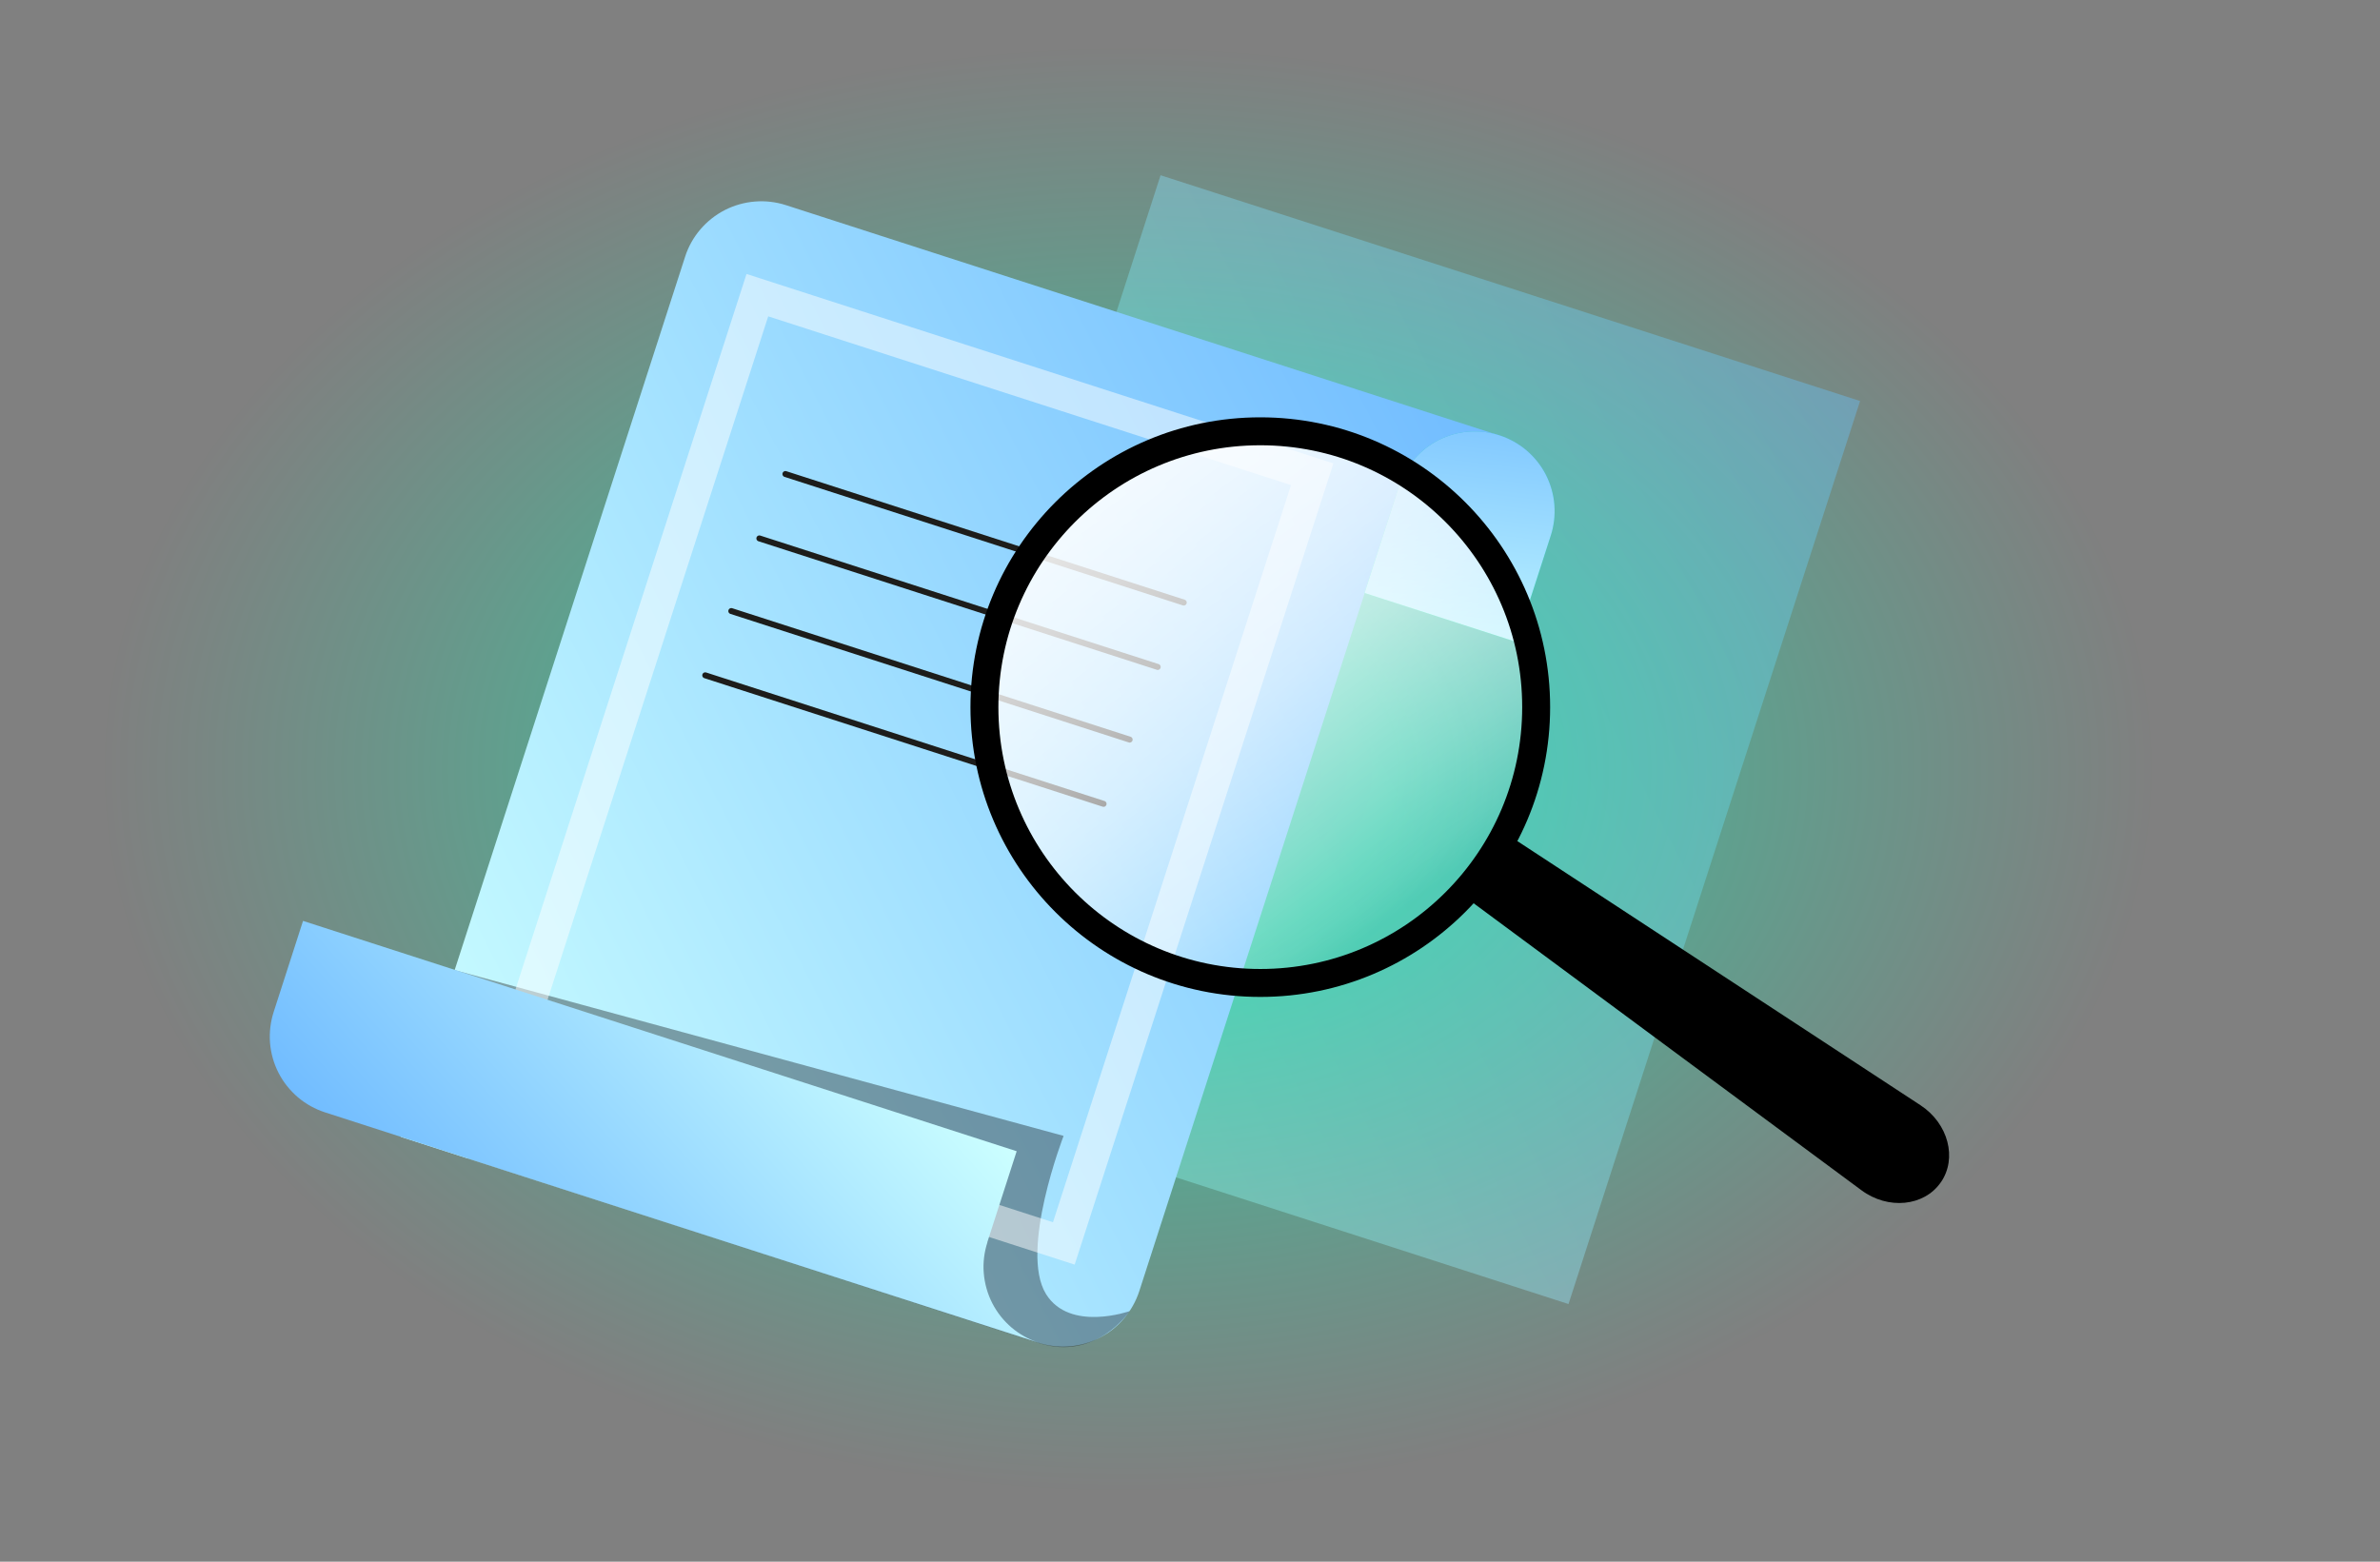
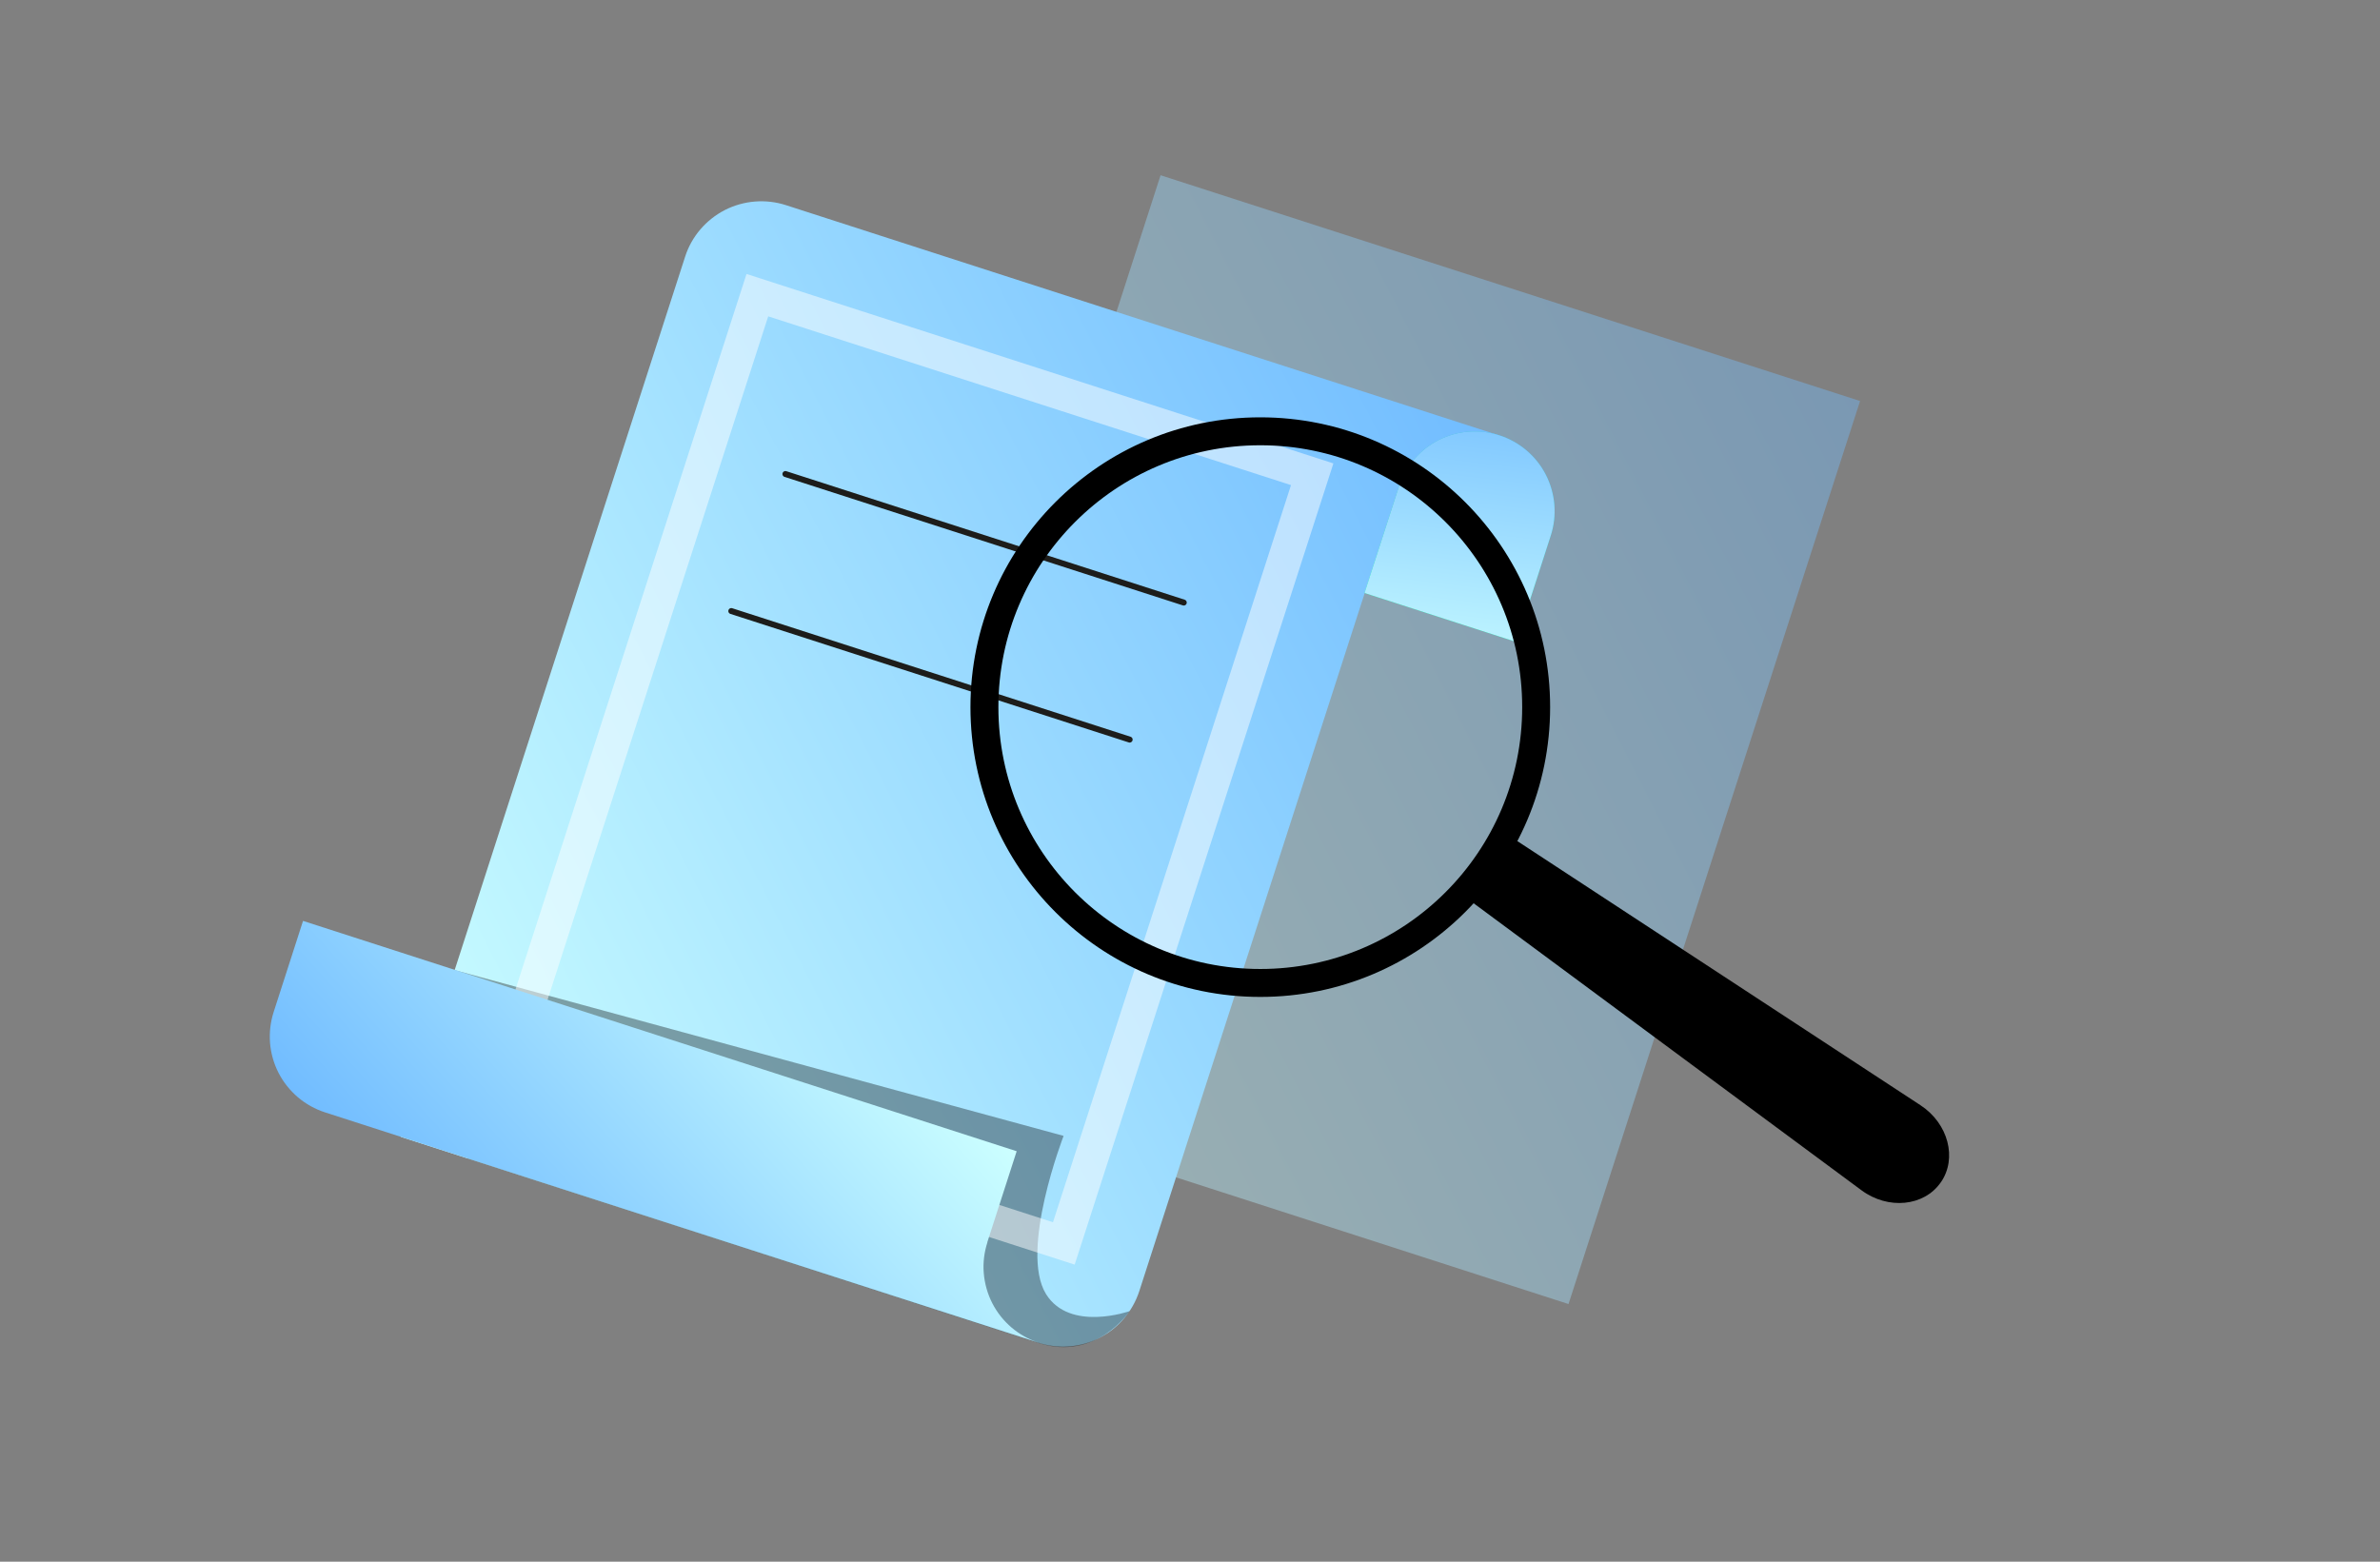
<svg xmlns="http://www.w3.org/2000/svg" xmlns:xlink="http://www.w3.org/1999/xlink" id="_Слой_1" data-name="Слой 1" viewBox="0 0 215.51 141.43">
  <rect x="0" y="0" width="215.51" height="141.43" fill="#808080" stroke="none" />
  <defs>
    <style>
      .cls-1 {
        stroke: #1d1d1b;
        stroke-width: .54px;
      }

      .cls-1, .cls-2 {
        stroke-linecap: round;
      }

      .cls-1, .cls-2, .cls-3 {
        fill: none;
        stroke-miterlimit: 10;
      }

      .cls-2 {
        opacity: .49;
        stroke: #fff;
        stroke-width: 3.05px;
      }

      .cls-2, .cls-4, .cls-5 {
        isolation: isolate;
      }

      .cls-3 {
        stroke: #000;
        stroke-width: 2.53px;
      }

      .cls-6 {
        fill: url(#_Безымянный_градиент_56);
      }

      .cls-7 {
        fill: url(#_Безымянный_градиент_49);
      }

      .cls-8 {
        fill: url(#_Безымянный_градиент_26-2);
      }

      .cls-9 {
        fill: url(#_Безымянный_градиент_26-4);
      }

      .cls-10 {
        fill: url(#_Безымянный_градиент_26-3);
      }

      .cls-4 {
        fill: url(#_Безымянный_градиент_57);
        opacity: .48;
      }

      .cls-11 {
        fill: url(#_Безымянный_градиент_26);
        opacity: .4;
      }

      .cls-5 {
        opacity: .35;
      }
    </style>
    <linearGradient id="_Безымянный_градиент_26" data-name="Безымянный градиент 26" x1="75.57" y1="-352.87" x2="171.56" y2="-303.73" gradientTransform="translate(0 -261.31) scale(1 -1)" gradientUnits="userSpaceOnUse">
      <stop offset="0" stop-color="#cff" />
      <stop offset="1" stop-color="#71bcff" />
    </linearGradient>
    <radialGradient id="_Безымянный_градиент_57" data-name="Безымянный градиент 57" cx="77.5" cy="69.68" fx="77.5" fy="69.68" r="65.5" gradientTransform="translate(-7.91) scale(1.42 1)" gradientUnits="userSpaceOnUse">
      <stop offset="0" stop-color="#00e9b8" />
      <stop offset=".26" stop-color="#00ffb7" />
      <stop offset=".44" stop-color="#00ffb8" stop-opacity=".73" />
      <stop offset=".72" stop-color="#00ffba" stop-opacity=".34" />
      <stop offset=".91" stop-color="#00ffbc" stop-opacity=".1" />
      <stop offset="1" stop-color="#00ffbc" stop-opacity="0" />
    </radialGradient>
    <linearGradient id="_Безымянный_градиент_26-2" data-name="Безымянный градиент 26" x1="32.57" y1="-357.01" x2="137.16" y2="-303.47" xlink:href="#_Безымянный_градиент_26" />
    <linearGradient id="_Безымянный_градиент_56" data-name="Безымянный градиент 56" x1="130.44" y1="-317.23" x2="135.77" y2="-300.73" gradientTransform="translate(0 -261.31) scale(1 -1)" gradientUnits="userSpaceOnUse">
      <stop offset="0" stop-color="#07ffaf" />
      <stop offset=".2" stop-color="#17ebba" />
      <stop offset=".51" stop-color="#2bd0c8" />
      <stop offset=".79" stop-color="#38c1d1" />
      <stop offset="1" stop-color="#3cbbd4" />
    </linearGradient>
    <linearGradient id="_Безымянный_градиент_26-3" data-name="Безымянный градиент 26" x1="77.1" y1="-349.03" x2="43.67" y2="-379.25" xlink:href="#_Безымянный_градиент_26" />
    <linearGradient id="_Безымянный_градиент_26-4" data-name="Безымянный градиент 26" x1="130.64" y1="63.03" x2="134.19" y2="33.16" gradientTransform="matrix(1, 0, 0, 1, 0, 0)" xlink:href="#_Безымянный_градиент_26" />
    <linearGradient id="_Безымянный_градиент_49" data-name="Безымянный градиент 49" x1="70.41" y1="5.17" x2="127.48" y2="82.03" gradientUnits="userSpaceOnUse">
      <stop offset="0" stop-color="#fff" />
      <stop offset=".25" stop-color="#fff" stop-opacity=".99" />
      <stop offset=".39" stop-color="#fff" stop-opacity=".96" />
      <stop offset=".5" stop-color="#fff" stop-opacity=".91" />
      <stop offset=".59" stop-color="#fff" stop-opacity=".83" />
      <stop offset=".68" stop-color="#fff" stop-opacity=".73" />
      <stop offset=".76" stop-color="#fff" stop-opacity=".61" />
      <stop offset=".83" stop-color="#fff" stop-opacity=".46" />
      <stop offset=".9" stop-color="#fff" stop-opacity=".3" />
      <stop offset=".97" stop-color="#fff" stop-opacity=".11" />
      <stop offset="1" stop-color="#fff" stop-opacity="0" />
    </linearGradient>
  </defs>
  <path class="cls-11" d="M168.44,36.32L105.09,15.87l-26.4,81.78,63.34,20.45,26.4-81.78Z" />
-   <ellipse class="cls-4" cx="102.29" cy="69.68" rx="93.14" ry="65.5" />
  <path class="cls-8" d="M94.02,121.6l-57.73-18.64L62.04,23.24c.59-1.83,1.89-3.34,3.6-4.22,1.71-.87,3.7-1.03,5.53-.44l64.6,20.86-9.09,4.65-23.52,72.85c-.6,1.83-1.89,3.35-3.6,4.22-1.71,.87-3.7,1.03-5.53,.44Z" />
  <path class="cls-5" d="M41.19,87.86l55.12,15.01s-4.03,10.39-1.59,14.33c2.16,3.46,7.57,1.54,7.57,1.54,0,0-3.02,4.57-8.24,2.89l-51.72-16.72-1.14-17.05Z" />
  <path class="cls-6" d="M135.77,39.42c1.82,.59,3.34,1.88,4.21,3.58,.87,1.71,1.03,3.69,.44,5.51l-3.11,9.63-13.75-4.44,3.11-9.63c.59-1.82,1.88-3.34,3.58-4.21,1.71-.87,3.69-1.03,5.51-.44Z" />
  <path class="cls-2" d="M118.82,42.95l-50.24-16.22-22.49,69.66,50.24,16.22,22.49-69.66Z" />
  <path class="cls-10" d="M89.4,112.51l2.66-8.25L27.44,83.4l-2.66,8.25c-.29,.9-.4,1.85-.33,2.8,.08,.95,.34,1.87,.77,2.71,.43,.84,1.03,1.59,1.75,2.21,.72,.61,1.56,1.08,2.46,1.37l64.63,20.86c-.9-.29-1.74-.76-2.46-1.37-.72-.61-1.32-1.37-1.75-2.21-.43-.84-.69-1.77-.77-2.71-.08-.95,.04-1.9,.33-2.8Z" />
  <path class="cls-9" d="M135.77,39.42c1.82,.59,3.34,1.88,4.21,3.58,.87,1.71,1.03,3.69,.44,5.51l-3.11,9.63-13.75-4.44,3.11-9.63c.59-1.82,1.88-3.34,3.58-4.21,1.71-.87,3.69-1.03,5.51-.44Z" />
  <path class="cls-1" d="M71.12,42.93l36.07,11.64" />
-   <path class="cls-1" d="M68.76,48.76l36.07,11.64" />
  <path class="cls-1" d="M66.22,55.34l36.07,11.64" />
-   <path class="cls-1" d="M63.86,61.16l36.07,11.64" />
-   <circle class="cls-7" cx="114.12" cy="64.04" r="24.98" />
  <circle class="cls-3" cx="114.12" cy="64.04" r="24.98" />
  <path d="M175.73,107.09h0c-1.51,2.17-4.77,2.49-7.18,.7l-35.71-26.43,3.91-5.61,37.16,24.35c2.51,1.65,3.34,4.81,1.83,6.98Z" />
</svg>